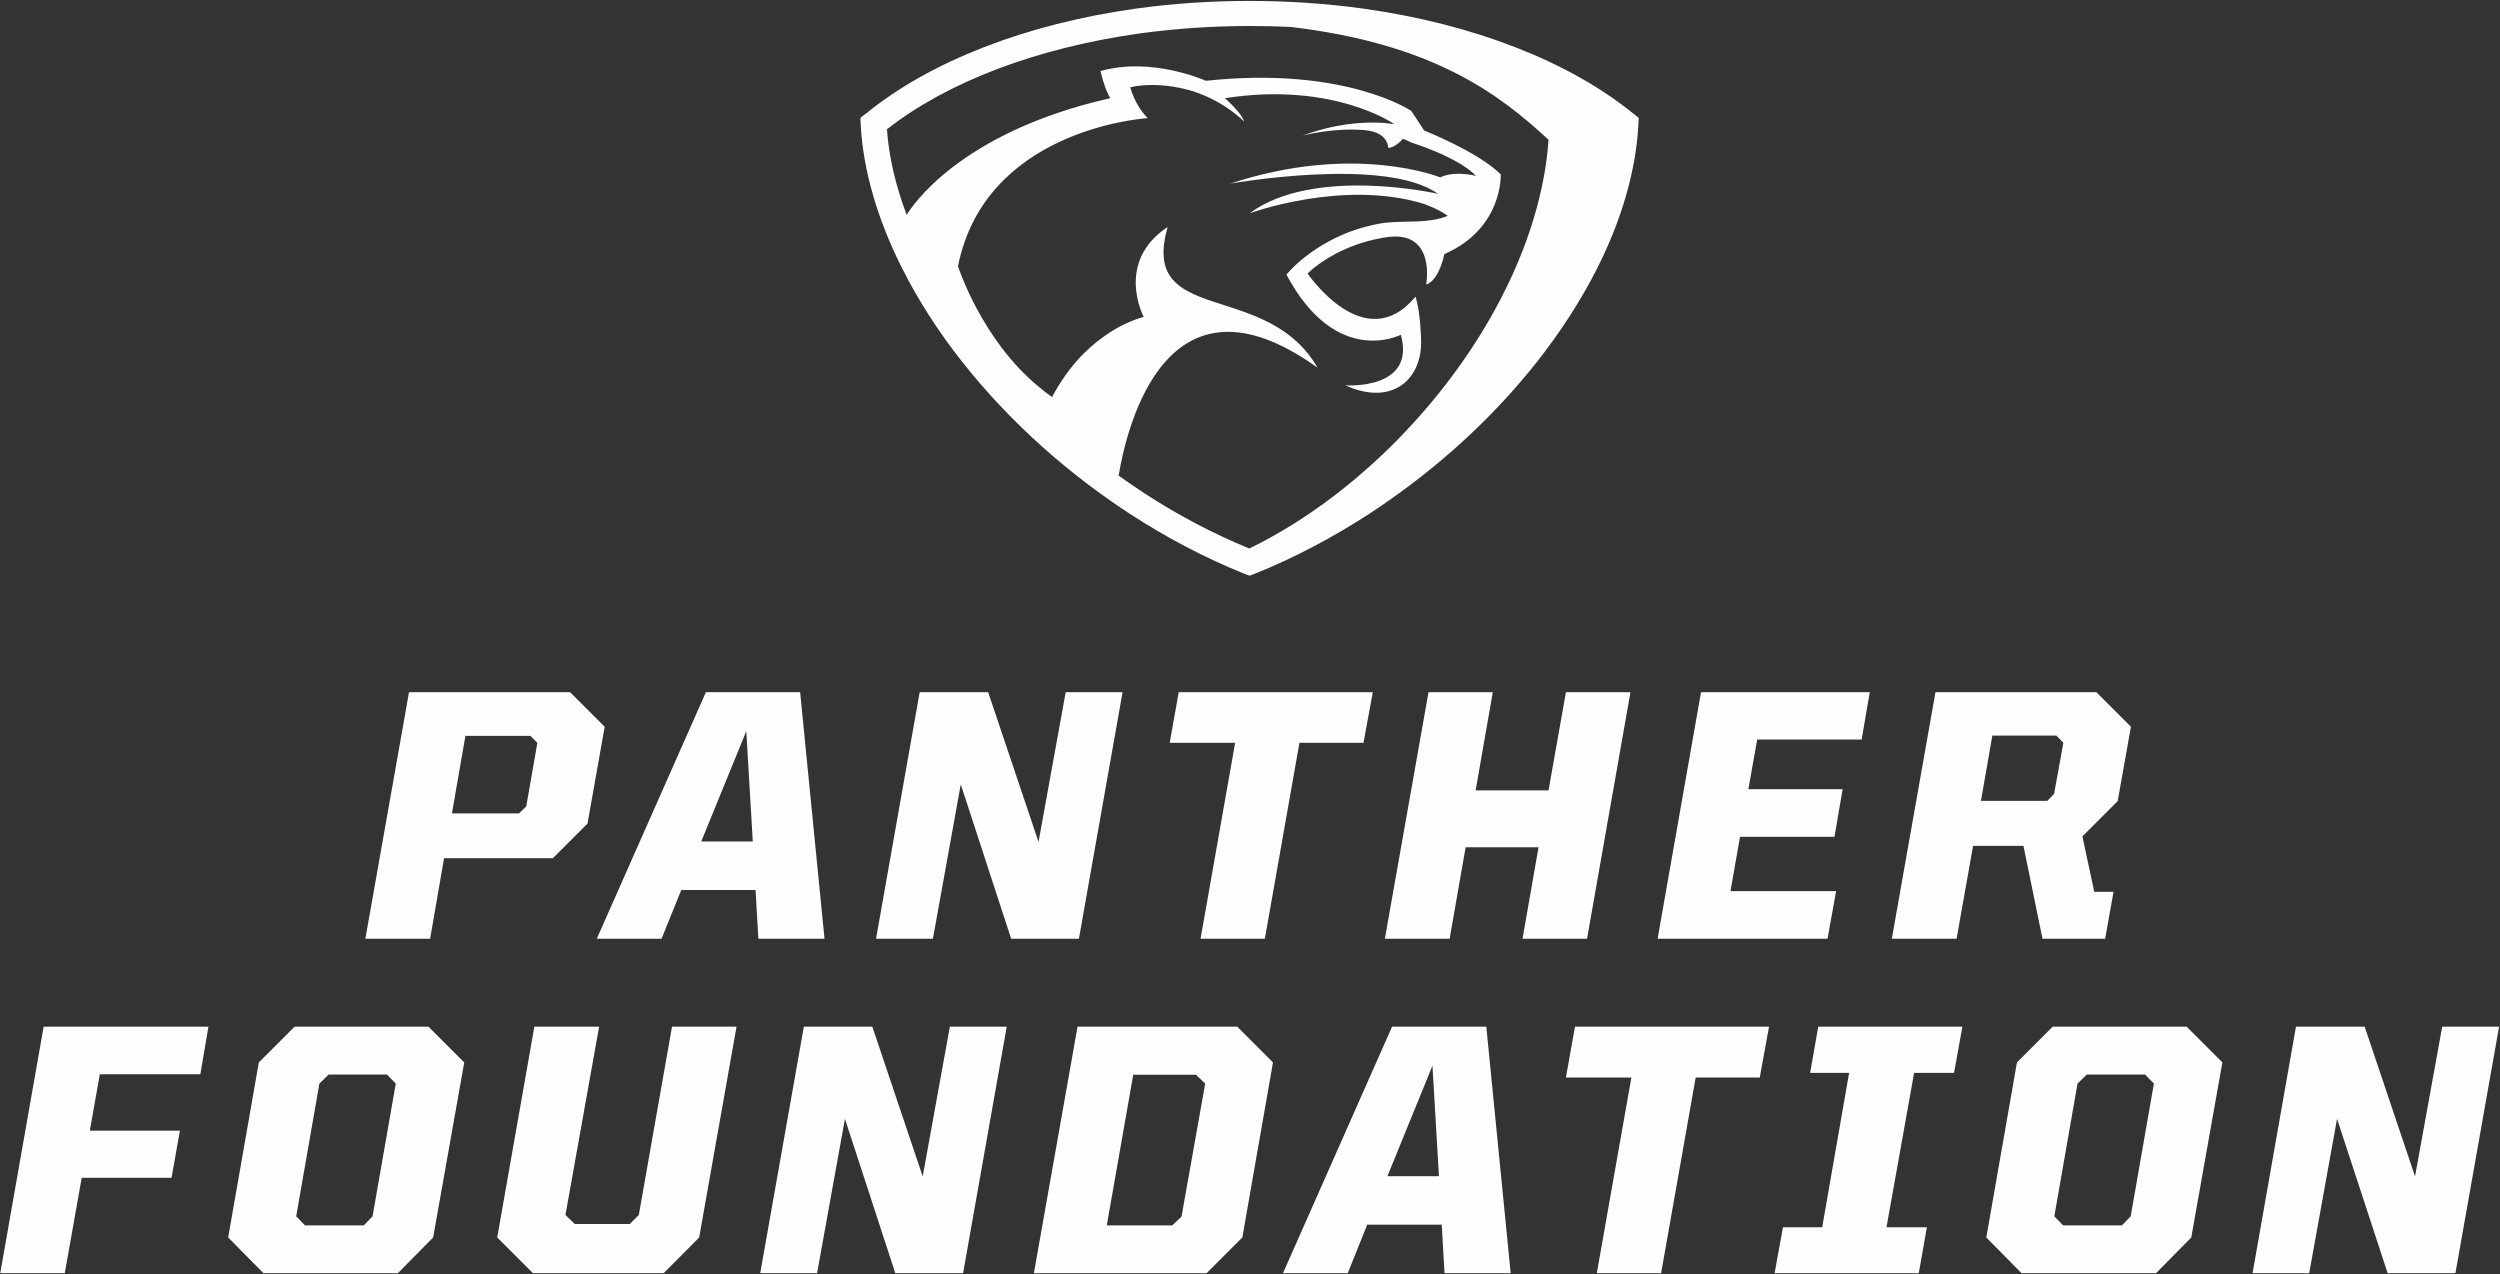
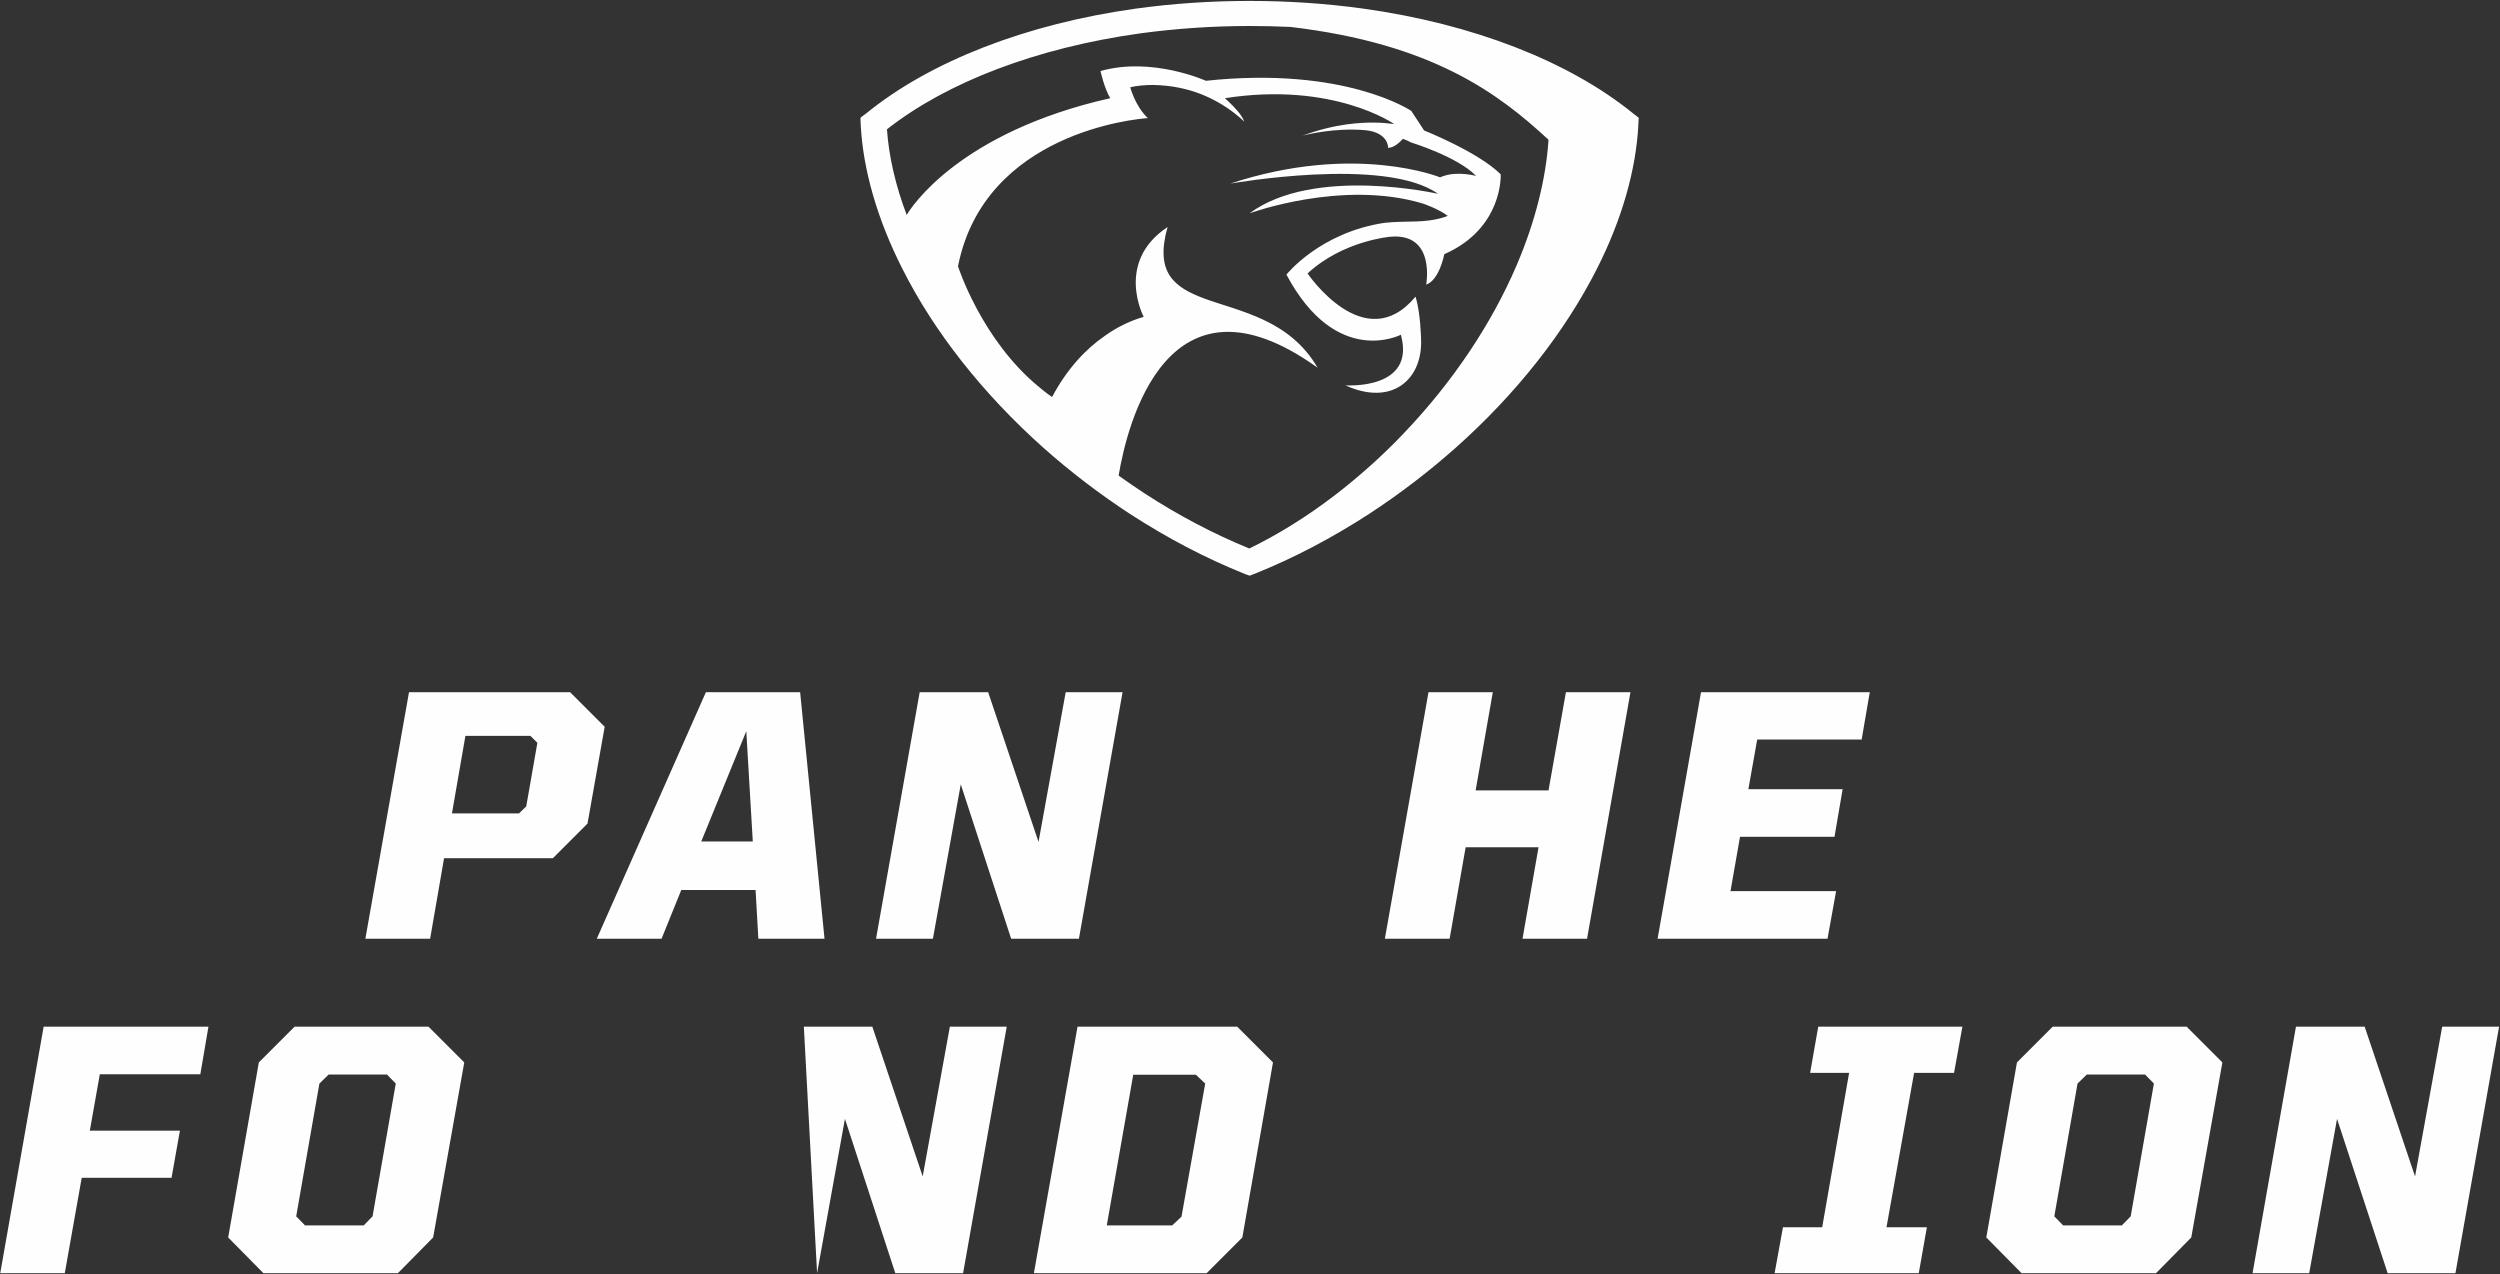
<svg xmlns="http://www.w3.org/2000/svg" version="1.2" viewBox="0 0 1077 549" width="1077" height="549">
  <rect x="0" y="0" width="1077" height="549" fill="#333333" stroke="none" />
  <title>panther_foundation-white</title>
  <style>
		.s0 { fill: #fefefe } 
	</style>
  <g id="Layer 1">
    <g id="&lt;Group&gt;">
      <path id="&lt;Compound Path&gt;" fill-rule="evenodd" class="s0" d="m176.2 298.2h69.4l14.9 14.9-7.4 41.7-14.9 14.9h-46.9l-6 34.7h-27.9zm18.5 52.2h28.9l3.1-3 4.8-27.4-3-3h-28z" />
      <path id="&lt;Compound Path&gt;" fill-rule="evenodd" class="s0" d="m304.1 298.2h40.6l10.5 106.2h-28.5l-1.2-21h-32l-8.5 21h-27.9zm-2 64.3h22.2l-2.8-47.5z" />
      <path id="&lt;Compound Path&gt;" class="s0" d="m396.2 298.2h29.5l21.7 64.5 11.7-64.5h24.5l-18.8 106.2h-29.2l-21.7-66.5-12 66.5h-24.5z" />
-       <path id="&lt;Compound Path&gt;" class="s0" d="m559.8 320l-14.9 84.4h-27.7l14.9-84.4h-28.2l3.9-21.8h83.6l-4 21.8z" />
      <path id="&lt;Compound Path&gt;" class="s0" d="m662.8 365h-31.4l-6.9 39.4h-27.9l18.8-106.2h27.7l-7.4 42.3h31.4l7.5-42.3h27.8l-18.7 106.2h-27.8z" />
      <path id="&lt;Compound Path&gt;" class="s0" d="m732.8 298.2h72.7l-3.5 20.4h-45l-3.8 21.4h40.6l-3.5 20.5h-40.7l-4.1 23.4h45.5l-3.7 20.5h-73.2z" />
-       <path id="&lt;Compound Path&gt;" fill-rule="evenodd" class="s0" d="m850 364.4l-7.1 40h-27.9l18.8-106.2h69.3l14.9 14.9-5.7 32-15.2 15.2 5.1 23.9h8.3l-3.6 20.2h-27l-8.2-40zm3.4-19.4h28.6l2.9-3 4-22-3-3.1h-27.6z" />
      <path id="&lt;Compound Path&gt;" class="s0" d="m18.8 442.3h71l-3.5 20.5h-43.3l-4.3 24.3h38.8l-3.6 20.3h-38.7l-7.3 41.1h-27.8z" />
      <path id="&lt;Compound Path&gt;" fill-rule="evenodd" class="s0" d="m98.3 533.1l13.2-75.4 15.4-15.4h57.7l15.4 15.4-13.4 75.4-15.2 15.4h-57.9zm58.4-5.2l3.8-3.9 10-57.2-3.8-3.9h-25.1l-4 3.9-10 57.2 3.8 3.9z" />
-       <path id="&lt;Compound Path&gt;" class="s0" d="m214.2 533.1l16-90.8h27.9l-14.5 81.1 4 3.9h23.7l3.9-3.9 14.3-81.1h27.8l-16.1 90.8-15.3 15.4h-56.3z" />
-       <path id="&lt;Compound Path&gt;" class="s0" d="m346.3 442.3h29.5l21.7 64.5 11.7-64.5h24.5l-18.8 106.2h-29.2l-21.7-66.5-12 66.5h-24.5z" />
+       <path id="&lt;Compound Path&gt;" class="s0" d="m346.3 442.3h29.5l21.7 64.5 11.7-64.5h24.5l-18.8 106.2h-29.2l-21.7-66.5-12 66.5z" />
      <path id="&lt;Compound Path&gt;" fill-rule="evenodd" class="s0" d="m464.2 442.3h68.8l15.4 15.4-13.2 75.4-15.4 15.4h-74.4zm40.8 85.6l4-3.8 10.2-57.3-4-3.8h-27l-11.4 64.9z" />
-       <path id="&lt;Compound Path&gt;" fill-rule="evenodd" class="s0" d="m599.7 442.3h40.6l10.5 106.2h-28.5l-1.2-20.9h-32.1l-8.4 20.9h-27.9zm-2 64.4h22.2l-2.8-47.6z" />
-       <path id="&lt;Compound Path&gt;" class="s0" d="m730.5 464.2l-14.9 84.3h-27.7l14.9-84.3h-28.2l3.9-21.9h83.6l-4 21.9z" />
      <path id="&lt;Compound Path&gt;" class="s0" d="m783.3 442.3h62.1l-3.6 19.9h-17.2l-11.9 66.5h17.4l-3.5 19.8h-62.1l3.6-19.8h16.9l11.6-66.5h-16.8z" />
      <path id="&lt;Compound Path&gt;" fill-rule="evenodd" class="s0" d="m855.7 533.1l13.2-75.4 15.4-15.4h57.7l15.4 15.4-13.4 75.4-15.2 15.4h-57.9zm58.4-5.2l3.8-3.9 10-57.2-3.8-3.9h-25.1l-4 3.9-10 57.2 3.8 3.9z" />
      <path id="&lt;Compound Path&gt;" class="s0" d="m989.1 442.3h29.6l21.7 64.5 11.7-64.5h24.5l-18.8 106.2h-29.2l-21.8-66.5-12 66.5h-24.4z" />
    </g>
    <g id="&lt;Group&gt;">
      <path id="&lt;Compound Path&gt;" fill-rule="evenodd" class="s0" d="m706 50.8l-0.1 0.7-0.1 2.3c-1 19.4-7.1 40.8-17.8 61.9-13.8 27.3-34.8 54-60.9 77.2-11.7 10.4-24.3 20-37.3 28.5-15.9 10.3-32.4 19-49.1 25.7l-1.8 0.7-0.6 0.2-0.5-0.2-0.9-0.3-1-0.4c-16.7-6.7-33.2-15.4-49.1-25.7-13-8.5-25.5-18-37.3-28.5-26-23.2-47.1-49.9-60.8-77.2-10.7-21.1-16.9-42.5-17.9-61.9l-0.1-2.3v-0.7l0.5-0.5 1.9-1.4c27.6-22.5 69-38.6 116.3-45.2 15.9-2.2 32.4-3.3 48.9-3.3 16.6 0 33 1.1 48.9 3.3 47.4 6.6 88.7 22.7 116.4 45.2l1.8 1.4zm-38.9 9.4c-21.6-20-50.1-41.4-111.2-48.6q-8.8-0.4-17.5-0.4c-16.1 0-32 1.1-47.4 3.2-44.2 6.2-82.8 20.8-108.9 41.3 0.8 11.7 3.7 24.2 8.5 36.9 1.8-3.1 22.5-35.6 87.7-50.3-2.6-4.3-4.2-11.7-4.2-11.7 22.2-6.3 45.4 4.2 45.4 4.2 60.1-6.4 88.5 13 88.5 13l5.5 8.4c0 0 23.4 9.3 33 18.9 0 0 1.2 23.2-24.3 34.4 0 0-2.1 11.2-7.8 13.1 0 0 4.2-22.5-15.6-20.6 0 0-20.3 1.7-35.5 15.8 0 0 24.6 36.4 46.5 10 2.2 6.8 2.4 18.4 2.4 18.4 0.7 17.2-12.5 29-32.6 19.8 0 0 30.5 2.2 23.9-21.8 0 0-27.8 14.5-49.3-25.9 0 0 14.3-18.1 42.2-22.3 4.2-0.5 10.7-0.5 13.8-0.6 6.2-0.2 10.5-1.2 13.5-2.4-4.1-3.1-10.7-5.3-10.7-5.3-34.8-10.5-74.7 4.2-74.7 4.2 27.8-20.6 81.2-8.4 81.2-8.4-22.8-16.3-89.5-4.4-89.5-4.4 53.6-17.7 90.4-2.7 90.4-2.7q0.6-0.3 1.3-0.5c6.3-2.3 14.2-0.1 14.2-0.1q0 0 0 0 0 0 0 0c-7.8-8.2-27.9-14.4-27.9-14.4q0 0 0 0c-1.1-0.6-2.4-1.1-3.6-1.6-1.3 1.4-3.9 3.9-6.4 3.9 0 0 0.3-6.5-9.6-7.6-13.4-1.2-25.7 1.9-27.4 2.4 6.9-2.6 13.4-4.1 19-4.9 9.4-1.3 16.5-0.7 19.3-0.3q1.3 0.1 1.4 0.2 0.1 0 0.1 0h-0.1c0.1 0-26.3-18.5-73-11.2q0 0 0 0c0 0 0.7 0.6 1.6 1.5 2.2 2.1 5.8 5.7 6.7 8.6-0.1-0.1-10.3-10.7-26.6-14.3q-0.3 0-0.6-0.1-0.3-0.1-0.8-0.2c-3.8-0.8-7.6-1.1-11.1-1.2q-0.1 0-0.2 0 0.1 0 0.1 0c-3.7 0-7 0.3-9.9 1 0 0 2.1 8.1 7.6 13.3q0 0-0.2 0c-4.4 0.3-70.1 6-81.6 63.8 0 0 10.1 31.7 34.9 52 3.4 2.9 5.6 4.3 5.6 4.3q0-0.1 0.1-0.1c6.4-12 14.4-20.5 22.5-26.1 5.8-4.2 11.7-6.8 16.9-8.3 0 0-12.5-23.6 10.3-38.7-5.6 19.7 2.9 26 15.8 30.8 15.3 5.6 36.8 9.1 48.8 29.8-64.8-46.5-82.1 24.8-85.7 46.5q5.5 3.9 11.1 7.6c14.6 9.5 29.8 17.5 45.2 23.8 12.5-6.1 24.9-13.8 36.9-23 10.4-8 20.5-17 29.8-26.8 20.8-21.8 37.6-46.8 48.5-72.3 7.9-18.5 12.6-37.1 13.7-54z" />
    </g>
  </g>
</svg>